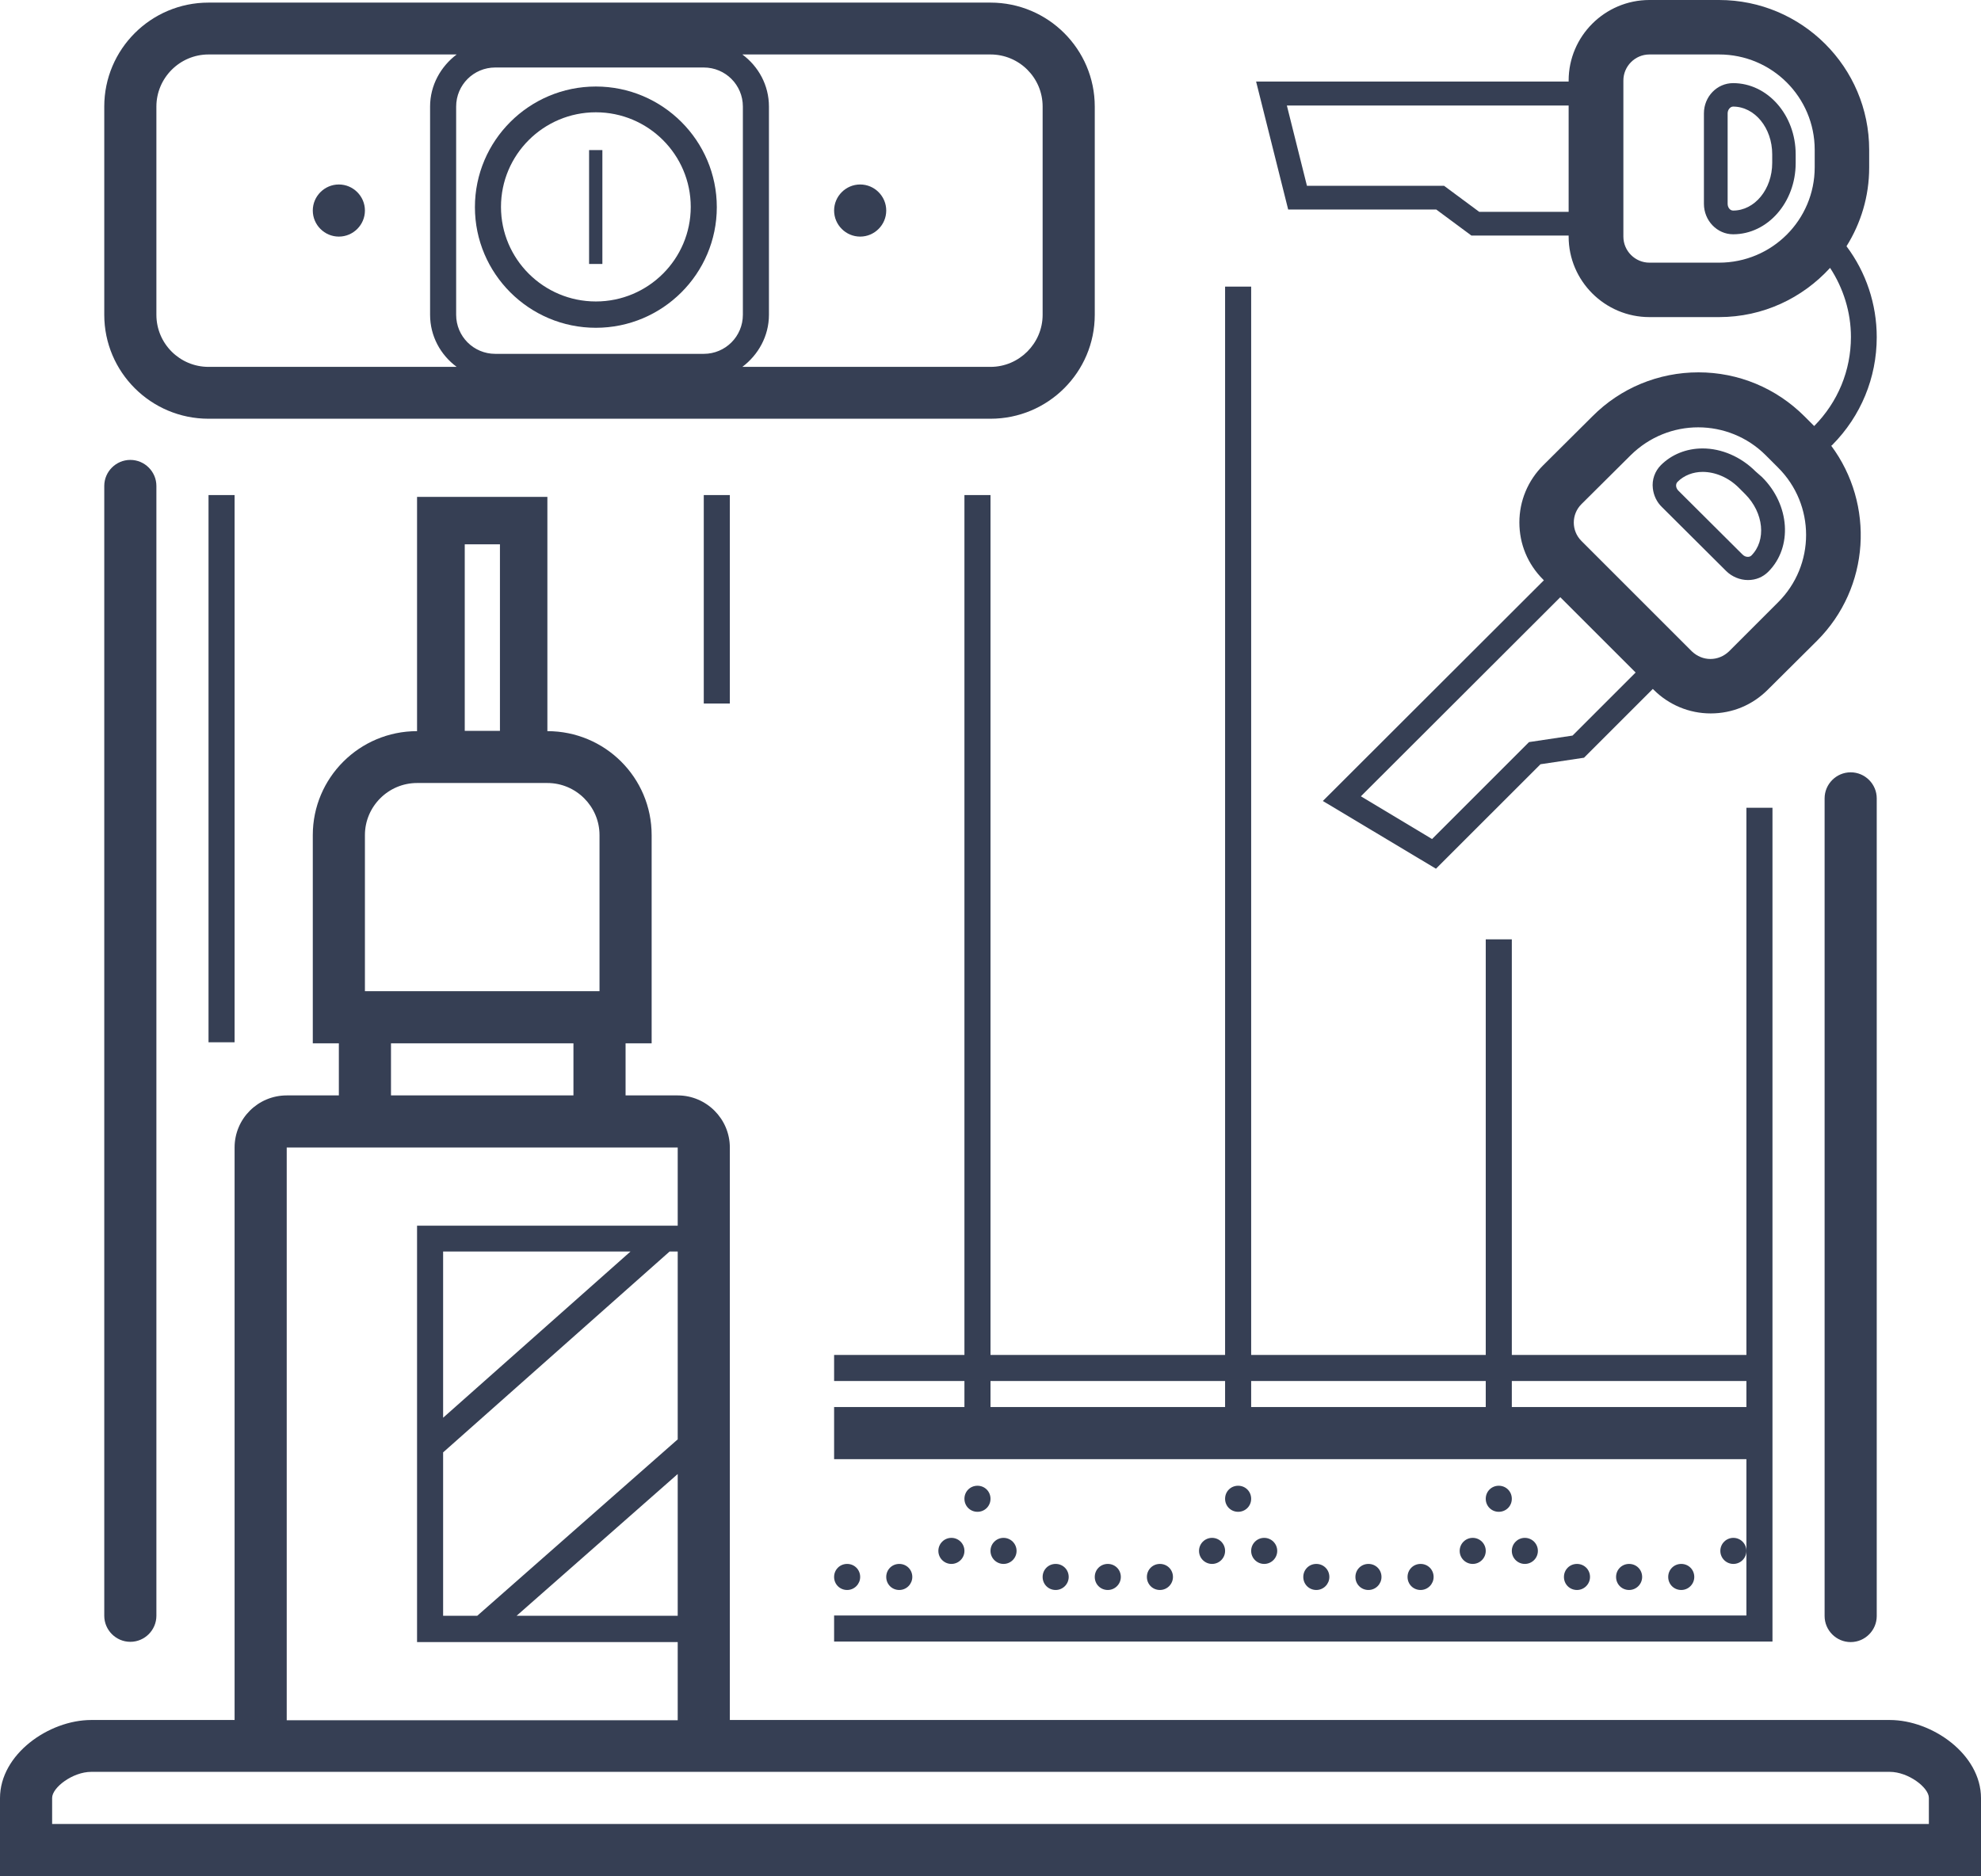
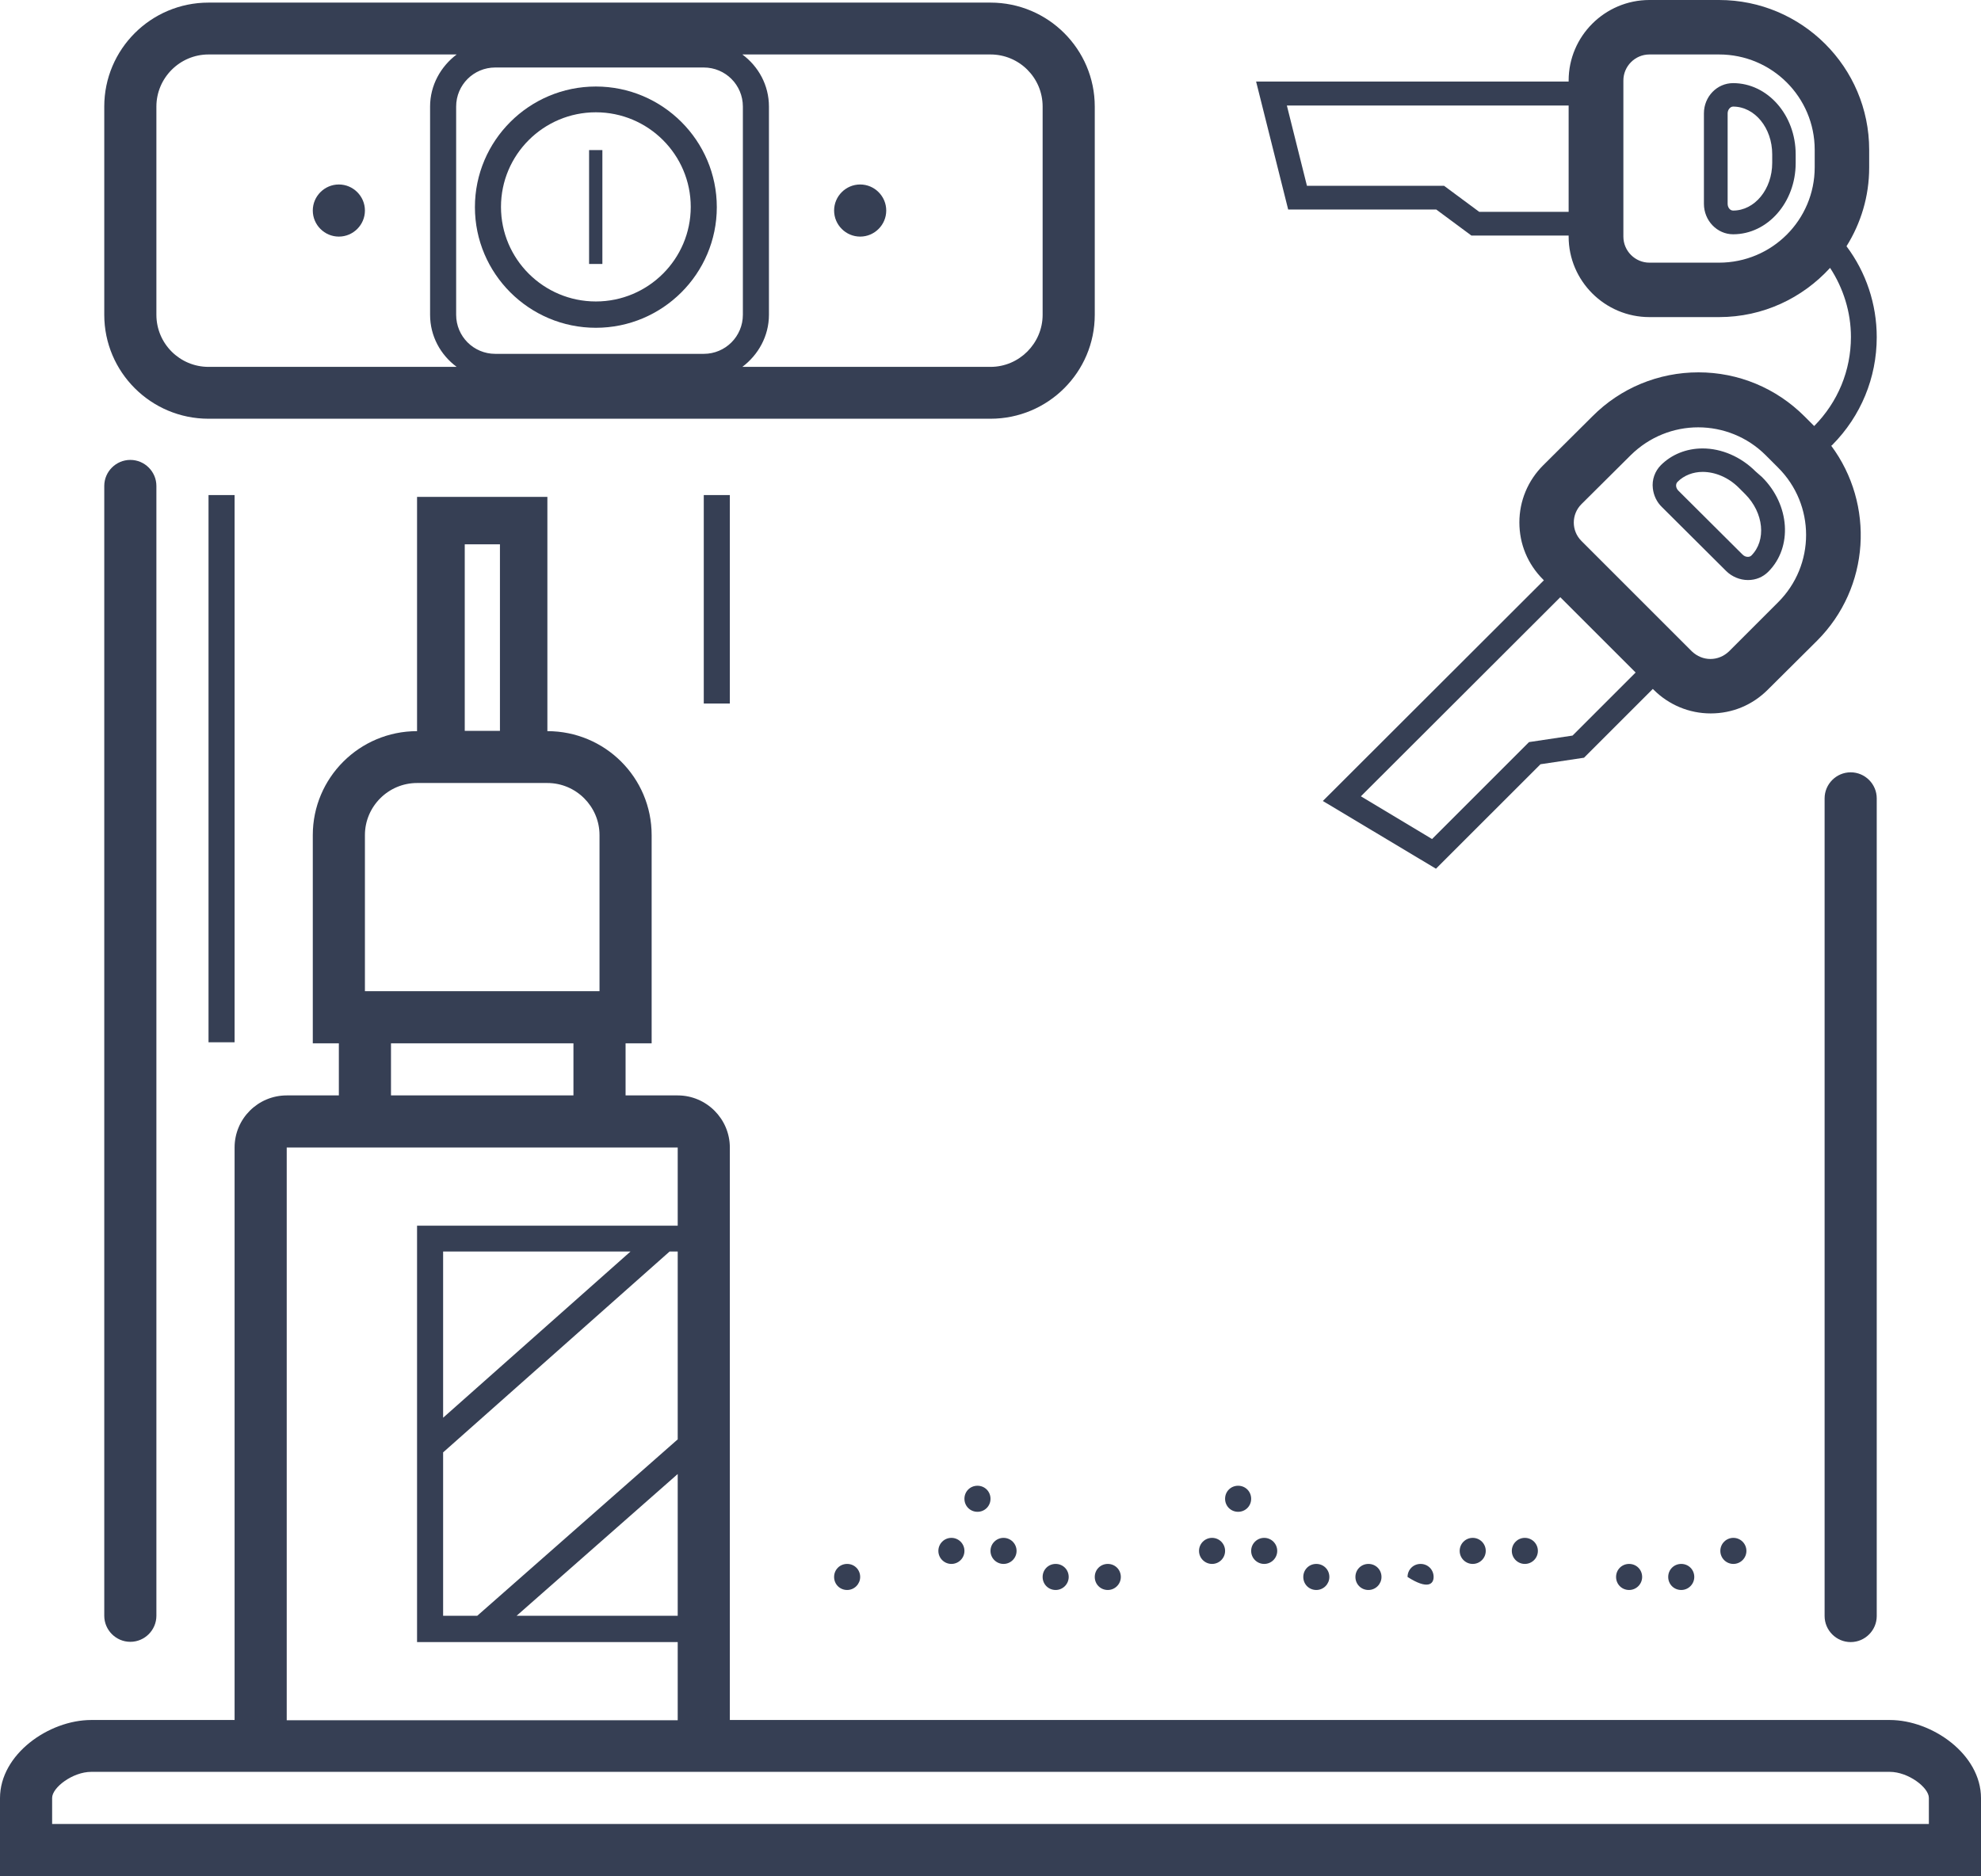
<svg xmlns="http://www.w3.org/2000/svg" width="76" height="72" viewBox="0 0 76 72" fill="none">
  <path d="M8 16.068H38C40.21 16.068 42 14.278 42 12.078V4.089C42 1.89 40.21 0.1 38 0.1H8C5.79 0.1 4 1.89 4 4.089V12.078C4 14.278 5.79 16.068 8 16.068ZM38 2.09C39.1 2.09 40 2.98 40 4.089V12.078C40 13.178 39.1 14.078 38 14.078H28.48C29.09 13.618 29.5 12.898 29.5 12.078V4.089C29.5 3.27 29.1 2.55 28.48 2.09H38ZM19 2.59H27C27.83 2.59 28.5 3.26 28.5 4.089V12.078C28.5 12.908 27.83 13.578 27 13.578H19C18.17 13.578 17.5 12.908 17.5 12.078V4.089C17.5 3.26 18.17 2.59 19 2.59ZM6 4.089C6 2.99 6.9 2.09 8 2.09H17.52C16.91 2.55 16.5 3.27 16.5 4.089V12.078C16.5 12.898 16.9 13.618 17.52 14.078H8C6.9 14.078 6 13.188 6 12.078V4.089Z" fill="#363F54" />
  <path d="M66.49 8.99C67.82 8.99 68.89 7.76 68.89 6.26V5.92C68.89 4.41 67.81 3.19 66.49 3.19C65.87 3.19 65.37 3.71 65.37 4.35V7.82C65.37 8.47 65.88 8.99 66.49 8.99ZM66.28 4.35C66.28 4.21 66.38 4.09 66.49 4.09C67.32 4.09 67.99 4.91 67.99 5.92V6.25C67.99 7.26 67.32 8.08 66.49 8.08C66.37 8.08 66.28 7.96 66.28 7.82V4.35Z" fill="#363F54" />
  <path d="M55.1 8.039L56.45 9.039H60.18V9.079C60.18 10.778 61.57 12.168 63.28 12.168H65.95C67.64 12.168 69.15 11.438 70.21 10.279C70.72 11.059 71.01 11.978 71.01 12.928C71.01 14.218 70.51 15.428 69.6 16.348L69.23 15.978C68.14 14.888 66.69 14.288 65.16 14.288C63.63 14.288 62.17 14.888 61.09 15.978L59.2 17.858C58.62 18.437 58.29 19.217 58.29 20.047C58.29 20.877 58.61 21.647 59.2 22.237L59.23 22.267L50.75 30.736L55.09 33.335L59.1 29.326L60.77 29.076L63.41 26.436L63.44 26.466C64.02 27.046 64.8 27.376 65.63 27.376C66.46 27.376 67.23 27.056 67.82 26.466L69.71 24.587C71.752 22.545 71.924 19.35 70.252 17.102C70.269 17.102 70.269 17.068 70.269 17.102L70.3 17.068C71.39 15.968 72 14.498 72 12.938C72 11.668 71.59 10.448 70.84 9.449C71.39 8.569 71.71 7.539 71.71 6.429V5.749C71.71 2.58 69.13 0 65.95 0H63.28C61.57 0 60.18 1.39 60.18 3.09V3.13H48.19L49.42 8.039H55.1ZM60.33 28.226L58.66 28.476L54.94 32.196L52.21 30.556L59.86 22.917L62.75 25.806L60.33 28.226ZM68.21 23.117L66.33 24.997C66.13 25.186 65.88 25.287 65.62 25.287C65.36 25.287 65.11 25.186 64.91 24.997L60.67 20.757C60.28 20.367 60.28 19.737 60.67 19.347L62.56 17.468C63.28 16.758 64.21 16.398 65.15 16.398C66.09 16.398 67.03 16.758 67.74 17.468L68.21 17.938C69.65 19.367 69.65 21.687 68.21 23.117ZM62.28 3.09C62.28 2.54 62.73 2.09 63.28 2.09H65.95C67.98 2.09 69.62 3.729 69.62 5.749V6.419C69.62 8.439 67.98 10.079 65.95 10.079H63.28C62.73 10.079 62.28 9.629 62.28 9.079V3.09ZM60.18 4.049V8.129H56.75L55.4 7.129H50.14L49.37 4.049H60.18Z" fill="#363F54" />
  <path d="M67.35 18.088C66.79 17.528 66.05 17.208 65.32 17.208C64.7 17.208 64.13 17.438 63.72 17.848C63.49 18.078 63.37 18.408 63.41 18.738C63.44 19.008 63.56 19.268 63.76 19.458L66.22 21.908C66.44 22.128 66.75 22.258 67.06 22.258C67.36 22.258 67.63 22.148 67.84 21.938C68.78 20.998 68.67 19.368 67.6 18.308L67.35 18.088ZM67.19 21.318C67.15 21.358 67.1 21.368 67.05 21.368C66.98 21.368 66.91 21.338 66.85 21.278L64.39 18.828C64.29 18.728 64.27 18.578 64.36 18.488C64.61 18.238 64.96 18.108 65.32 18.108C65.8 18.108 66.31 18.318 66.71 18.718L66.95 18.958C67.67 19.678 67.77 20.738 67.19 21.318Z" fill="#363F54" />
  <path d="M22.86 12.578C25.42 12.578 27.5 10.499 27.5 7.949C27.5 5.399 25.42 3.32 22.86 3.32C20.3 3.32 18.22 5.399 18.22 7.949C18.22 10.499 20.3 12.578 22.86 12.578ZM22.86 4.309C24.87 4.309 26.5 5.939 26.5 7.939C26.5 9.939 24.87 11.568 22.86 11.568C20.85 11.568 19.22 9.939 19.22 7.939C19.22 5.939 20.85 4.309 22.86 4.309Z" fill="#363F54" />
  <path d="M13 9.079C13.55 9.079 14 8.629 14 8.079C14 7.529 13.55 7.079 13 7.079C12.45 7.079 12 7.529 12 8.079C12 8.629 12.45 9.079 13 9.079Z" fill="#363F54" />
  <path d="M33 9.079C33.55 9.079 34 8.629 34 8.079C34 7.529 33.55 7.079 33 7.079C32.45 7.079 32 7.529 32 8.079C32 8.629 32.45 9.079 33 9.079Z" fill="#363F54" />
  <path d="M23.11 5.759H22.6V10.129H23.11V5.759Z" fill="#363F54" />
  <path d="M5 63.001C5.55 63.001 6 62.551 6 62.001V18.647C6 18.098 5.55 17.648 5 17.648C4.45 17.648 4 18.098 4 18.647V62.001C4 62.551 4.45 63.001 5 63.001Z" fill="#363F54" />
  <path d="M70 30.636V62.011C70 62.561 70.45 63.011 71 63.011C71.55 63.011 72 62.561 72 62.011V30.636C72 30.086 71.55 29.636 71 29.636C70.45 29.636 70 30.086 70 30.636Z" fill="#363F54" />
-   <path d="M38 18.997H37V51.993H32V52.993H37V53.992H32V55.992H37.14H47.26H57.38H67V58.992V59.512V61.991H32V62.991H68V30.996H67V51.993H58V36.045H57V51.993H48V10.998H47V51.993H38V18.997ZM58 52.993H67V53.992H58V52.993ZM48 52.993H57V53.992H48V52.993ZM47 52.993V53.992H38V52.993H47Z" fill="#363F54" />
  <path d="M72.5 66.001H28V44.034C28 42.934 27.1 42.034 26 42.034H24V40.034H25V32.045C25 29.836 23.21 28.056 21 28.056V19.067H16V28.056C13.79 28.056 12 29.846 12 32.045V40.034H13V42.034H11C9.9 42.034 9 42.924 9 44.034V66.001H3.5C1.88 66.001 0 67.311 0 69V72H76V69C76 67.311 74.12 66.001 72.5 66.001ZM17.83 20.887H19.18V28.046H17.83V20.887ZM14 32.045C14 30.946 14.9 30.046 16 30.046H21C22.1 30.046 23 30.946 23 32.045V38.035H14V32.045ZM22 40.034V42.034H15V40.034H22ZM11 44.034H13H24H26V47.033H16V63.011H26V66.011H11V44.034ZM18.31 62.001H17V55.732L25.69 48.023H26V55.232L18.31 62.001ZM26 56.562V62.001H19.82L26 56.562ZM17 54.402V48.023H24.19L17 54.402ZM74 69.99H2V68.99C2 68.591 2.79 67.991 3.5 67.991H11H26H72.5C73.21 67.991 74 68.591 74 68.99V69.99Z" fill="#363F54" />
  <path d="M43 60.512C43 60.232 42.78 60.012 42.5 60.012C42.22 60.012 42 60.232 42 60.512C42 60.792 42.22 61.012 42.5 61.012C42.78 61.012 43 60.782 43 60.512Z" fill="#363F54" />
-   <path d="M45 60.512C45 60.232 44.78 60.012 44.5 60.012C44.22 60.012 44 60.232 44 60.512C44 60.792 44.22 61.012 44.5 61.012C44.78 61.012 45 60.782 45 60.512Z" fill="#363F54" />
  <path d="M46.5 60.012C46.776 60.012 47 59.788 47 59.512C47 59.236 46.776 59.012 46.5 59.012C46.224 59.012 46 59.236 46 59.512C46 59.788 46.224 60.012 46.5 60.012Z" fill="#363F54" />
  <path d="M33 60.512C33 60.232 32.78 60.012 32.5 60.012C32.22 60.012 32 60.232 32 60.512C32 60.792 32.22 61.012 32.5 61.012C32.78 61.012 33 60.782 33 60.512Z" fill="#363F54" />
-   <path d="M35 60.512C35 60.232 34.78 60.012 34.5 60.012C34.22 60.012 34 60.232 34 60.512C34 60.792 34.22 61.012 34.5 61.012C34.78 61.012 35 60.782 35 60.512Z" fill="#363F54" />
  <path d="M36.5 60.012C36.776 60.012 37 59.788 37 59.512C37 59.236 36.776 59.012 36.5 59.012C36.224 59.012 36 59.236 36 59.512C36 59.788 36.224 60.012 36.5 60.012Z" fill="#363F54" />
  <path d="M47.5 57.012C47.22 57.012 47 57.232 47 57.512C47 57.792 47.22 58.012 47.5 58.012C47.78 58.012 48 57.792 48 57.512C48 57.232 47.78 57.012 47.5 57.012Z" fill="#363F54" />
  <path d="M41 60.512C41 60.232 40.78 60.012 40.5 60.012C40.22 60.012 40 60.232 40 60.512C40 60.792 40.22 61.012 40.5 61.012C40.78 61.012 41 60.782 41 60.512Z" fill="#363F54" />
  <path d="M38.5 60.012C38.776 60.012 39 59.788 39 59.512C39 59.236 38.776 59.012 38.5 59.012C38.224 59.012 38 59.236 38 59.512C38 59.788 38.224 60.012 38.5 60.012Z" fill="#363F54" />
  <path d="M53 60.512C53 60.232 52.78 60.012 52.5 60.012C52.22 60.012 52 60.232 52 60.512C52 60.792 52.22 61.012 52.5 61.012C52.78 61.012 53 60.782 53 60.512Z" fill="#363F54" />
-   <path d="M55 60.512C55 60.232 54.78 60.012 54.5 60.012C54.22 60.012 54 60.232 54 60.512C54 60.792 54.22 61.012 54.5 61.012C54.78 61.012 55 60.782 55 60.512Z" fill="#363F54" />
+   <path d="M55 60.512C55 60.232 54.78 60.012 54.5 60.012C54.22 60.012 54 60.232 54 60.512C54.78 61.012 55 60.782 55 60.512Z" fill="#363F54" />
  <path d="M56.5 60.012C56.776 60.012 57 59.788 57 59.512C57 59.236 56.776 59.012 56.5 59.012C56.224 59.012 56 59.236 56 59.512C56 59.788 56.224 60.012 56.5 60.012Z" fill="#363F54" />
  <path d="M66.5 60.012C66.776 60.012 67 59.788 67 59.512C67 59.236 66.776 59.012 66.5 59.012C66.224 59.012 66 59.236 66 59.512C66 59.788 66.224 60.012 66.5 60.012Z" fill="#363F54" />
-   <path d="M57.5 57.012C57.22 57.012 57 57.232 57 57.512C57 57.792 57.22 58.012 57.5 58.012C57.78 58.012 58 57.792 58 57.512C58 57.232 57.78 57.012 57.5 57.012Z" fill="#363F54" />
  <path d="M51 60.512C51 60.232 50.78 60.012 50.5 60.012C50.22 60.012 50 60.232 50 60.512C50 60.792 50.22 61.012 50.5 61.012C50.78 61.012 51 60.782 51 60.512Z" fill="#363F54" />
  <path d="M48.5 60.012C48.776 60.012 49 59.788 49 59.512C49 59.236 48.776 59.012 48.5 59.012C48.224 59.012 48 59.236 48 59.512C48 59.788 48.224 60.012 48.5 60.012Z" fill="#363F54" />
  <path d="M63 60.512C63 60.232 62.78 60.012 62.5 60.012C62.22 60.012 62 60.232 62 60.512C62 60.792 62.22 61.012 62.5 61.012C62.78 61.012 63 60.782 63 60.512Z" fill="#363F54" />
  <path d="M65 60.512C65 60.232 64.78 60.012 64.5 60.012C64.22 60.012 64 60.232 64 60.512C64 60.792 64.22 61.012 64.5 61.012C64.78 61.012 65 60.782 65 60.512Z" fill="#363F54" />
-   <path d="M61 60.512C61 60.232 60.78 60.012 60.5 60.012C60.22 60.012 60 60.232 60 60.512C60 60.792 60.22 61.012 60.5 61.012C60.78 61.012 61 60.782 61 60.512Z" fill="#363F54" />
  <path d="M58.5 60.012C58.776 60.012 59 59.788 59 59.512C59 59.236 58.776 59.012 58.5 59.012C58.224 59.012 58 59.236 58 59.512C58 59.788 58.224 60.012 58.5 60.012Z" fill="#363F54" />
  <path d="M37.5 57.012C37.22 57.012 37 57.232 37 57.512C37 57.792 37.22 58.012 37.5 58.012C37.78 58.012 38 57.792 38 57.512C38 57.232 37.78 57.012 37.5 57.012Z" fill="#363F54" />
  <path d="M28 18.997H27V26.996H28V18.997Z" fill="#363F54" />
  <path d="M9 18.997H8V39.995H9V18.997Z" fill="#363F54" />
</svg>